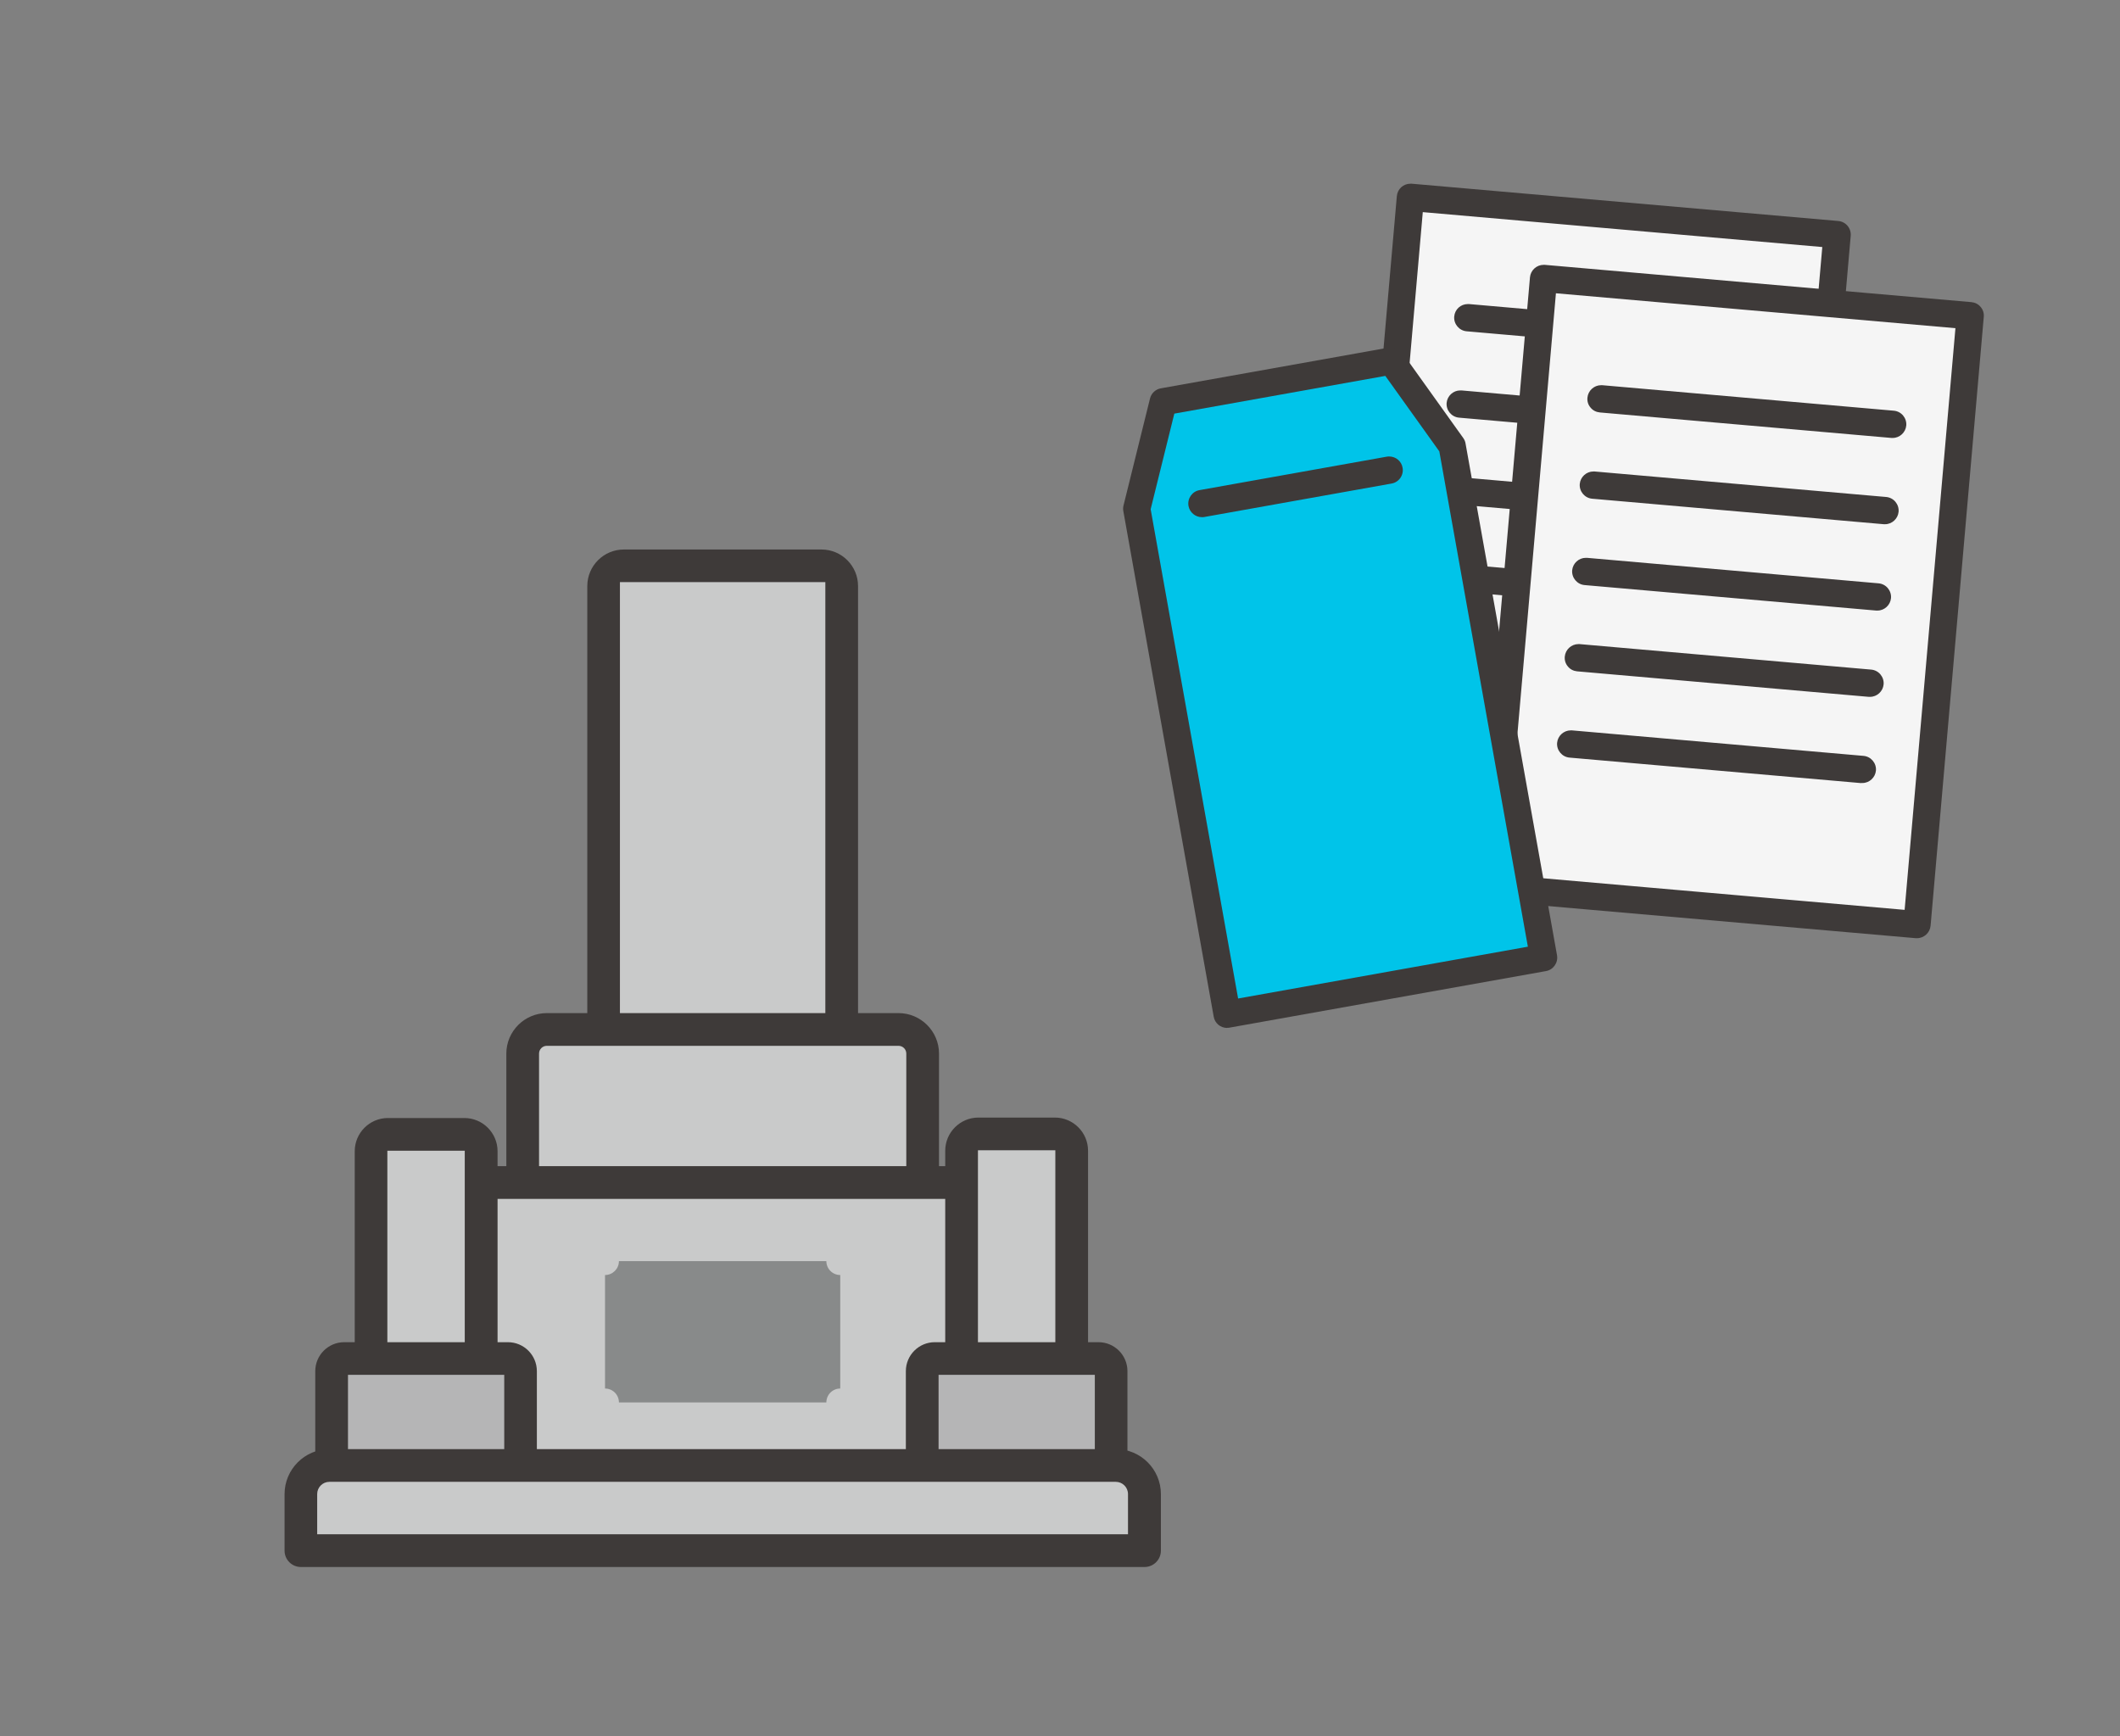
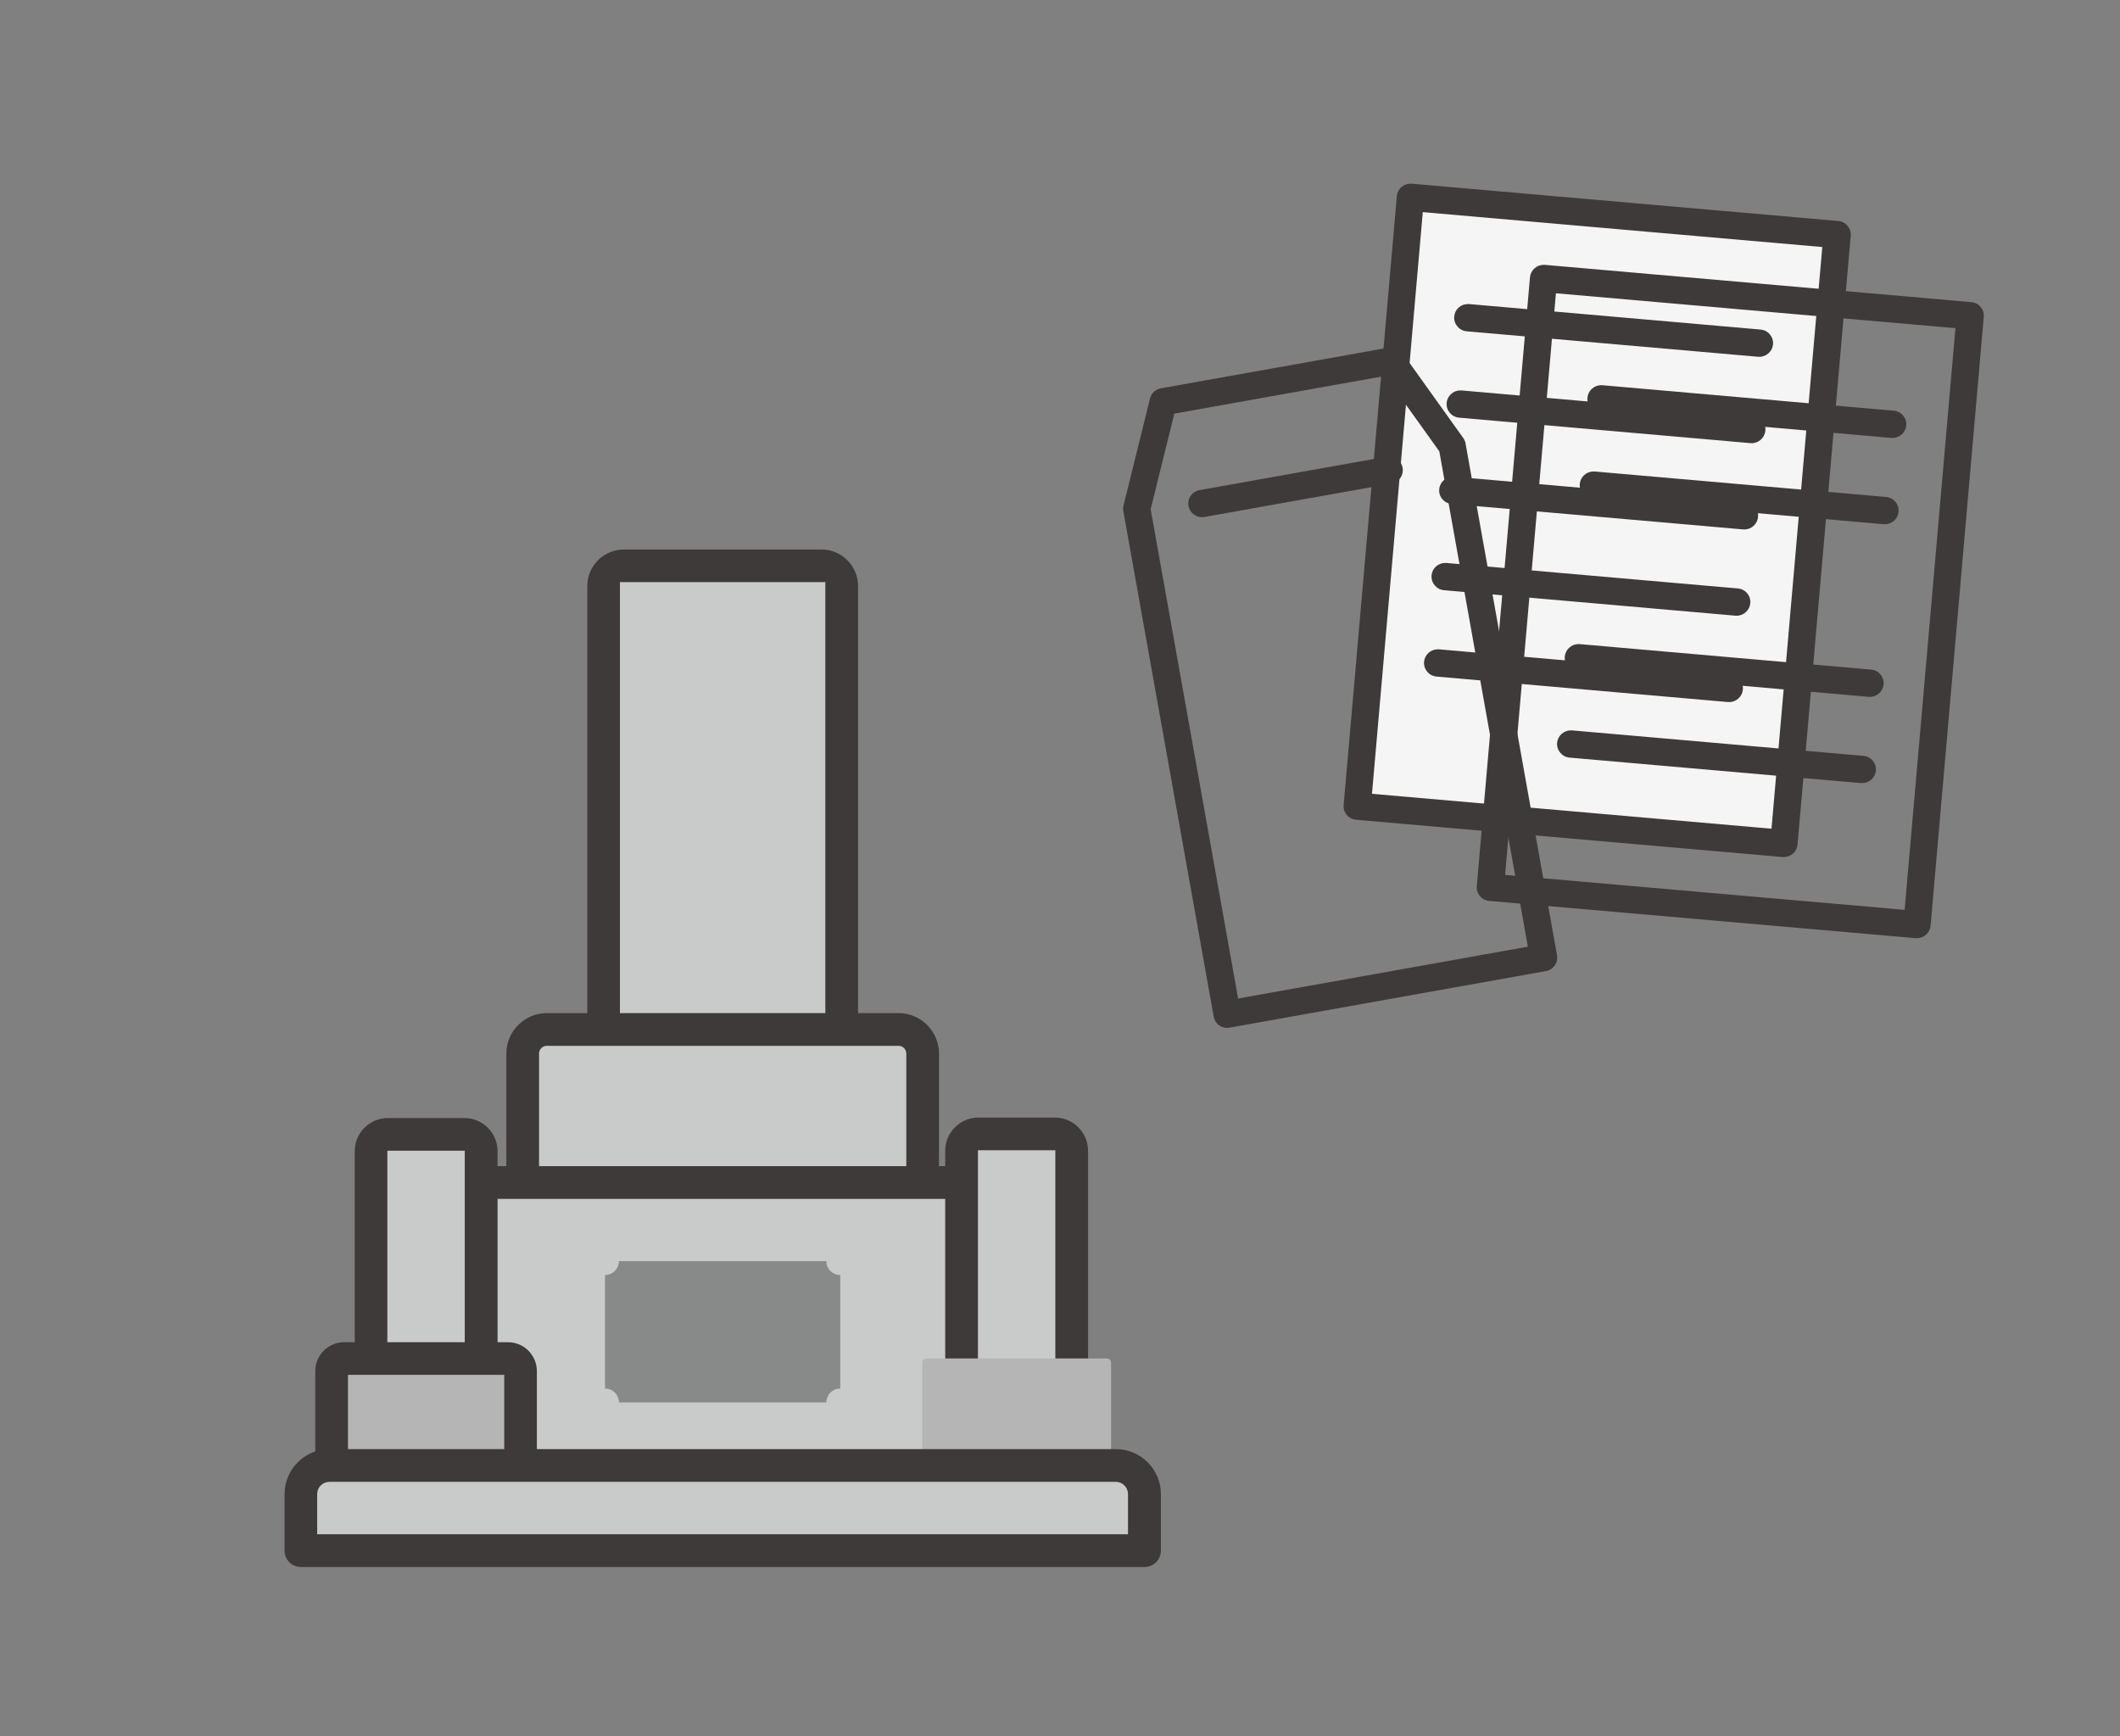
<svg xmlns="http://www.w3.org/2000/svg" width="232" height="190" viewBox="0 0 232 190" fill="none">
  <rect x="0" y="0" width="232" height="190" fill="#808080" stroke="none" />
  <path d="M91.341 61.909H66.811C66.391 61.909 66.051 62.249 66.051 62.669V118.909C66.051 119.329 66.391 119.669 66.811 119.669H91.341C91.76 119.669 92.101 119.329 92.101 118.909V62.669C92.101 62.249 91.76 61.909 91.341 61.909Z" fill="#C9CACA" />
  <path d="M68.27 121.459C66.061 121.459 64.27 119.669 64.27 117.459V64.129C64.27 61.919 66.07 60.129 68.27 60.129H89.9C92.111 60.129 93.9 61.929 93.9 64.129V117.459C93.9 119.669 92.111 121.459 89.9 121.459H68.27ZM67.841 117.879H90.32V63.699H67.841V117.879Z" fill="#3E3A39" />
  <path d="M100.07 112.649H58.1C57.603 112.649 57.2 113.052 57.2 113.549V135.679C57.2 136.176 57.603 136.579 58.1 136.579H100.07C100.567 136.579 100.97 136.176 100.97 135.679V113.549C100.97 113.052 100.567 112.649 100.07 112.649Z" fill="#C9CACA" />
  <path d="M59.84 138.369C57.4 138.369 55.41 136.379 55.41 133.939V115.289C55.41 112.849 57.4 110.859 59.84 110.859H98.33C100.77 110.859 102.76 112.849 102.76 115.289V133.939C102.76 136.379 100.77 138.369 98.33 138.369H59.84ZM59.84 114.439C59.37 114.439 58.99 114.819 58.99 115.289V133.939C58.99 134.409 59.37 134.789 59.84 134.789H98.33C98.8 134.789 99.18 134.409 99.18 133.939V115.289C99.18 114.819 98.8 114.439 98.33 114.439H59.84Z" fill="#3E3A39" />
  <path d="M117.26 129.399H40.9V166.439H117.26V129.399Z" fill="#C9CACA" />
  <path d="M40.9 168.229C39.91 168.229 39.11 167.429 39.11 166.439V129.399C39.11 128.409 39.91 127.609 40.9 127.609H117.27C118.26 127.609 119.06 128.409 119.06 129.399V166.439C119.06 167.429 118.26 168.229 117.27 168.229H40.9ZM42.69 164.649H115.48V131.189H42.69V164.649Z" fill="#3E3A39" />
  <path d="M52.03 124.119H41.24C40.892 124.119 40.61 124.401 40.61 124.749V160.529C40.61 160.877 40.892 161.159 41.24 161.159H52.03C52.378 161.159 52.66 160.877 52.66 160.529V124.749C52.66 124.401 52.378 124.119 52.03 124.119Z" fill="#C9CACA" />
  <path d="M42.45 162.959C40.45 162.959 38.82 161.329 38.82 159.329V125.969C38.82 123.969 40.45 122.339 42.45 122.339H50.82C52.82 122.339 54.45 123.969 54.45 125.969V159.329C54.45 161.329 52.82 162.959 50.82 162.959H42.45ZM42.39 159.379H50.86V125.919H42.39V159.379Z" fill="#3E3A39" />
  <path d="M56.491 148.649H36.761C36.501 148.649 36.291 148.859 36.291 149.119V161.779C36.291 162.039 36.501 162.249 36.761 162.249H56.491C56.751 162.249 56.961 162.039 56.961 161.779V149.119C56.961 148.859 56.751 148.649 56.491 148.649Z" fill="#B5B5B6" />
  <path d="M37.671 164.039C35.921 164.039 34.501 162.619 34.501 160.869V150.039C34.501 148.289 35.921 146.869 37.671 146.869H55.581C57.331 146.869 58.751 148.289 58.751 150.039V160.869C58.751 162.619 57.331 164.039 55.581 164.039H37.671ZM38.081 160.459H55.181V150.439H38.081V160.459Z" fill="#3E3A39" />
  <path d="M116.65 124.079H105.86C105.513 124.079 105.23 124.361 105.23 124.709V160.489C105.23 160.837 105.513 161.119 105.86 161.119H116.65C116.998 161.119 117.28 160.837 117.28 160.489V124.709C117.28 124.361 116.998 124.079 116.65 124.079Z" fill="#C9CACA" />
  <path d="M107.07 162.909C105.07 162.909 103.44 161.279 103.44 159.279V125.919C103.44 123.919 105.07 122.289 107.07 122.289H115.44C117.44 122.289 119.07 123.919 119.07 125.919V159.279C119.07 161.279 117.44 162.909 115.44 162.909H107.07ZM107.02 159.329H115.49V125.869H107.02V159.329Z" fill="#3E3A39" />
  <path d="M121.121 148.649H101.391C101.131 148.649 100.921 148.859 100.921 149.119V161.779C100.921 162.039 101.131 162.249 101.391 162.249H121.121C121.38 162.249 121.591 162.039 121.591 161.779V149.119C121.591 148.859 121.38 148.649 121.121 148.649Z" fill="#B5B5B6" />
-   <path d="M102.301 164.039C100.551 164.039 99.131 162.619 99.131 160.869V150.039C99.131 148.289 100.551 146.869 102.301 146.869H120.211C121.961 146.869 123.381 148.289 123.381 150.039V160.869C123.381 162.619 121.961 164.039 120.211 164.039H102.301ZM102.711 160.459H119.811V150.439H102.711V160.459Z" fill="#3E3A39" />
  <path d="M34.001 160.359H124.171C124.761 160.359 125.241 160.839 125.241 161.429V169.679H32.931V161.429C32.931 160.839 33.411 160.359 34.001 160.359Z" fill="#C9CACA" />
  <path d="M32.931 171.469C31.941 171.469 31.141 170.669 31.141 169.679V163.489C31.141 160.779 33.351 158.569 36.061 158.569H122.121C124.831 158.569 127.041 160.779 127.041 163.489V169.679C127.041 170.669 126.241 171.469 125.251 171.469H32.931ZM36.051 162.149C35.311 162.149 34.711 162.749 34.711 163.489V167.889H123.441V163.489C123.441 162.749 122.841 162.149 122.101 162.149H36.051Z" fill="#3E3A39" />
  <path fill-rule="evenodd" clip-rule="evenodd" d="M90.431 153.459H67.731C67.731 152.619 67.051 151.939 66.211 151.939V139.519C67.051 139.519 67.731 138.839 67.731 137.999H90.431C90.431 138.839 91.111 139.519 91.951 139.519V151.939C91.111 151.939 90.431 152.619 90.431 153.459Z" fill="#888A8A" />
  <path d="M201.047 25.665L154.354 21.588L148.538 88.205L195.23 92.282L201.047 25.665Z" fill="#F5F5F5" />
  <path d="M195.091 93.782L148.391 89.702C148.001 89.672 147.631 89.472 147.381 89.172C147.121 88.862 147.001 88.482 147.041 88.082L152.861 21.462C152.931 20.682 153.571 20.102 154.351 20.102C154.391 20.102 154.441 20.102 154.481 20.102L201.171 24.182C201.991 24.252 202.601 24.982 202.531 25.802L196.711 92.422C196.681 92.812 196.481 93.182 196.181 93.432C195.911 93.652 195.571 93.782 195.221 93.782C195.181 93.782 195.141 93.782 195.101 93.782H195.091ZM150.141 86.862L193.861 90.682L199.421 27.032L155.701 23.212L150.141 86.862Z" fill="#3E3A39" />
  <path d="M192.411 39.041L160.501 36.252C159.681 36.181 159.071 35.452 159.141 34.632C159.211 33.852 159.851 33.272 160.631 33.272C160.671 33.272 160.721 33.272 160.761 33.272L192.671 36.062C193.491 36.132 194.101 36.861 194.031 37.681C193.961 38.441 193.311 39.041 192.551 39.041C192.511 39.041 192.461 39.041 192.421 39.041H192.411Z" fill="#3E3A39" />
  <path d="M191.581 48.492L159.671 45.702C158.851 45.632 158.241 44.902 158.311 44.082C158.381 43.322 159.031 42.722 159.801 42.722C159.841 42.722 159.891 42.722 159.931 42.722L191.841 45.512C192.241 45.552 192.601 45.732 192.851 46.042C193.111 46.342 193.231 46.732 193.191 47.132C193.121 47.892 192.471 48.492 191.711 48.492C191.671 48.492 191.621 48.492 191.581 48.492Z" fill="#3E3A39" />
  <path d="M190.761 57.932L158.851 55.142C158.451 55.102 158.091 54.922 157.841 54.612C157.581 54.312 157.461 53.922 157.501 53.522C157.571 52.762 158.221 52.162 158.991 52.162C159.031 52.162 159.081 52.162 159.121 52.162L191.031 54.952C191.851 55.022 192.461 55.752 192.391 56.572C192.321 57.332 191.671 57.932 190.911 57.932C190.871 57.932 190.821 57.932 190.781 57.932H190.761Z" fill="#3E3A39" />
  <path d="M189.931 67.372L158.021 64.582C157.201 64.512 156.591 63.782 156.661 62.962C156.731 62.182 157.371 61.602 158.151 61.602C158.191 61.602 158.231 61.602 158.281 61.602L190.191 64.392C190.591 64.432 190.951 64.612 191.201 64.922C191.461 65.222 191.581 65.612 191.541 66.012C191.471 66.772 190.821 67.372 190.061 67.372C190.021 67.372 189.971 67.372 189.931 67.372Z" fill="#3E3A39" />
  <path d="M189.11 76.822L157.2 74.031C156.38 73.962 155.77 73.231 155.84 72.412C155.91 71.651 156.56 71.052 157.33 71.052C157.37 71.052 157.42 71.052 157.46 71.052L189.37 73.841C190.19 73.912 190.8 74.641 190.73 75.462C190.66 76.222 190.01 76.822 189.25 76.822C189.21 76.822 189.16 76.822 189.12 76.822H189.11Z" fill="#3E3A39" />
-   <path d="M215.608 34.548L168.916 30.471L163.1 97.088L209.792 101.165L215.608 34.548Z" fill="#F5F5F5" />
  <path d="M209.651 102.661L162.961 98.582C162.561 98.541 162.201 98.362 161.951 98.052C161.701 97.751 161.571 97.351 161.611 96.961L167.431 30.341C167.501 29.581 168.151 28.981 168.921 28.981C168.961 28.981 169.011 28.981 169.051 28.981L215.741 33.061C216.141 33.101 216.501 33.281 216.751 33.591C217.011 33.891 217.131 34.281 217.091 34.681L211.271 101.301C211.201 102.061 210.551 102.661 209.791 102.661C209.751 102.661 209.701 102.661 209.661 102.661H209.651ZM164.711 95.741L208.431 99.561L213.991 35.911L170.271 32.091L164.711 95.731V95.741Z" fill="#3E3A39" />
  <path d="M206.98 47.921L175.07 45.131C174.67 45.091 174.31 44.911 174.06 44.601C173.8 44.301 173.68 43.911 173.72 43.511C173.79 42.751 174.44 42.151 175.21 42.151C175.25 42.151 175.3 42.151 175.34 42.151L207.25 44.941C208.07 45.011 208.68 45.741 208.61 46.561C208.54 47.321 207.89 47.921 207.13 47.921C207.09 47.921 207.05 47.921 207 47.921H206.98Z" fill="#3E3A39" />
  <path d="M206.15 57.362L174.24 54.572C173.42 54.502 172.81 53.772 172.88 52.952C172.95 52.192 173.6 51.592 174.37 51.592C174.41 51.592 174.46 51.592 174.5 51.592L206.41 54.382C207.23 54.452 207.84 55.182 207.77 56.002C207.7 56.762 207.05 57.362 206.29 57.362C206.25 57.362 206.2 57.362 206.16 57.362H206.15Z" fill="#3E3A39" />
-   <path d="M205.32 66.811L173.41 64.022C172.59 63.952 171.98 63.221 172.05 62.401C172.12 61.642 172.77 61.041 173.54 61.041C173.58 61.041 173.63 61.041 173.67 61.041L205.58 63.831C206.4 63.901 207.01 64.632 206.94 65.451C206.87 66.212 206.22 66.811 205.46 66.811C205.42 66.811 205.37 66.811 205.33 66.811H205.32Z" fill="#3E3A39" />
  <path d="M204.501 76.251L172.591 73.461C172.191 73.421 171.831 73.241 171.581 72.931C171.321 72.631 171.201 72.241 171.241 71.841C171.311 71.081 171.961 70.481 172.731 70.481C172.771 70.481 172.821 70.481 172.861 70.481L204.771 73.271C205.591 73.341 206.201 74.071 206.131 74.891C206.061 75.651 205.411 76.251 204.651 76.251C204.611 76.251 204.561 76.251 204.521 76.251H204.501Z" fill="#3E3A39" />
-   <path d="M203.671 85.691L171.761 82.901C170.941 82.831 170.331 82.101 170.401 81.281C170.471 80.521 171.121 79.921 171.891 79.921C171.931 79.921 171.971 79.921 172.021 79.921L203.931 82.711C204.751 82.781 205.361 83.511 205.291 84.321C205.221 85.081 204.571 85.681 203.811 85.681C203.771 85.681 203.721 85.681 203.681 85.681L203.671 85.691Z" fill="#3E3A39" />
-   <path d="M168.921 104.801L134.281 110.991L124.401 55.672L127.291 43.971L152.261 39.502L158.921 48.801L168.921 104.801Z" fill="#00C4E9" />
+   <path d="M203.671 85.691L171.761 82.901C170.941 82.831 170.331 82.101 170.401 81.281C170.471 80.521 171.121 79.921 171.891 79.921C171.931 79.921 171.971 79.921 172.021 79.921L203.931 82.711C204.751 82.781 205.361 83.511 205.291 84.321C205.221 85.081 204.571 85.681 203.811 85.681C203.771 85.681 203.721 85.681 203.681 85.681L203.671 85.691" fill="#3E3A39" />
  <path d="M134.281 112.481C133.561 112.481 132.941 111.961 132.821 111.251L122.931 55.931C122.891 55.721 122.901 55.511 122.951 55.312L125.851 43.602C125.991 43.032 126.461 42.592 127.041 42.492L152.011 38.032C152.101 38.011 152.181 38.011 152.271 38.011C152.751 38.011 153.201 38.242 153.481 38.632L160.131 47.931C160.261 48.111 160.351 48.322 160.381 48.532L170.391 104.531C170.531 105.341 169.991 106.121 169.181 106.261L134.541 112.451C134.451 112.471 134.361 112.471 134.271 112.471L134.281 112.481ZM128.511 45.261L125.921 55.721L135.491 109.261L167.201 103.591L157.511 49.392L151.601 41.132L128.511 45.261Z" fill="#3E3A39" />
  <path d="M131.531 56.591C130.811 56.591 130.191 56.071 130.061 55.361C129.921 54.551 130.461 53.771 131.271 53.631L151.761 49.971C151.851 49.951 151.941 49.951 152.031 49.951C152.751 49.951 153.371 50.471 153.491 51.181C153.561 51.571 153.471 51.971 153.251 52.291C153.021 52.621 152.681 52.841 152.291 52.911L131.801 56.571C131.711 56.591 131.621 56.591 131.541 56.591H131.531Z" fill="#3E3A39" />
</svg>